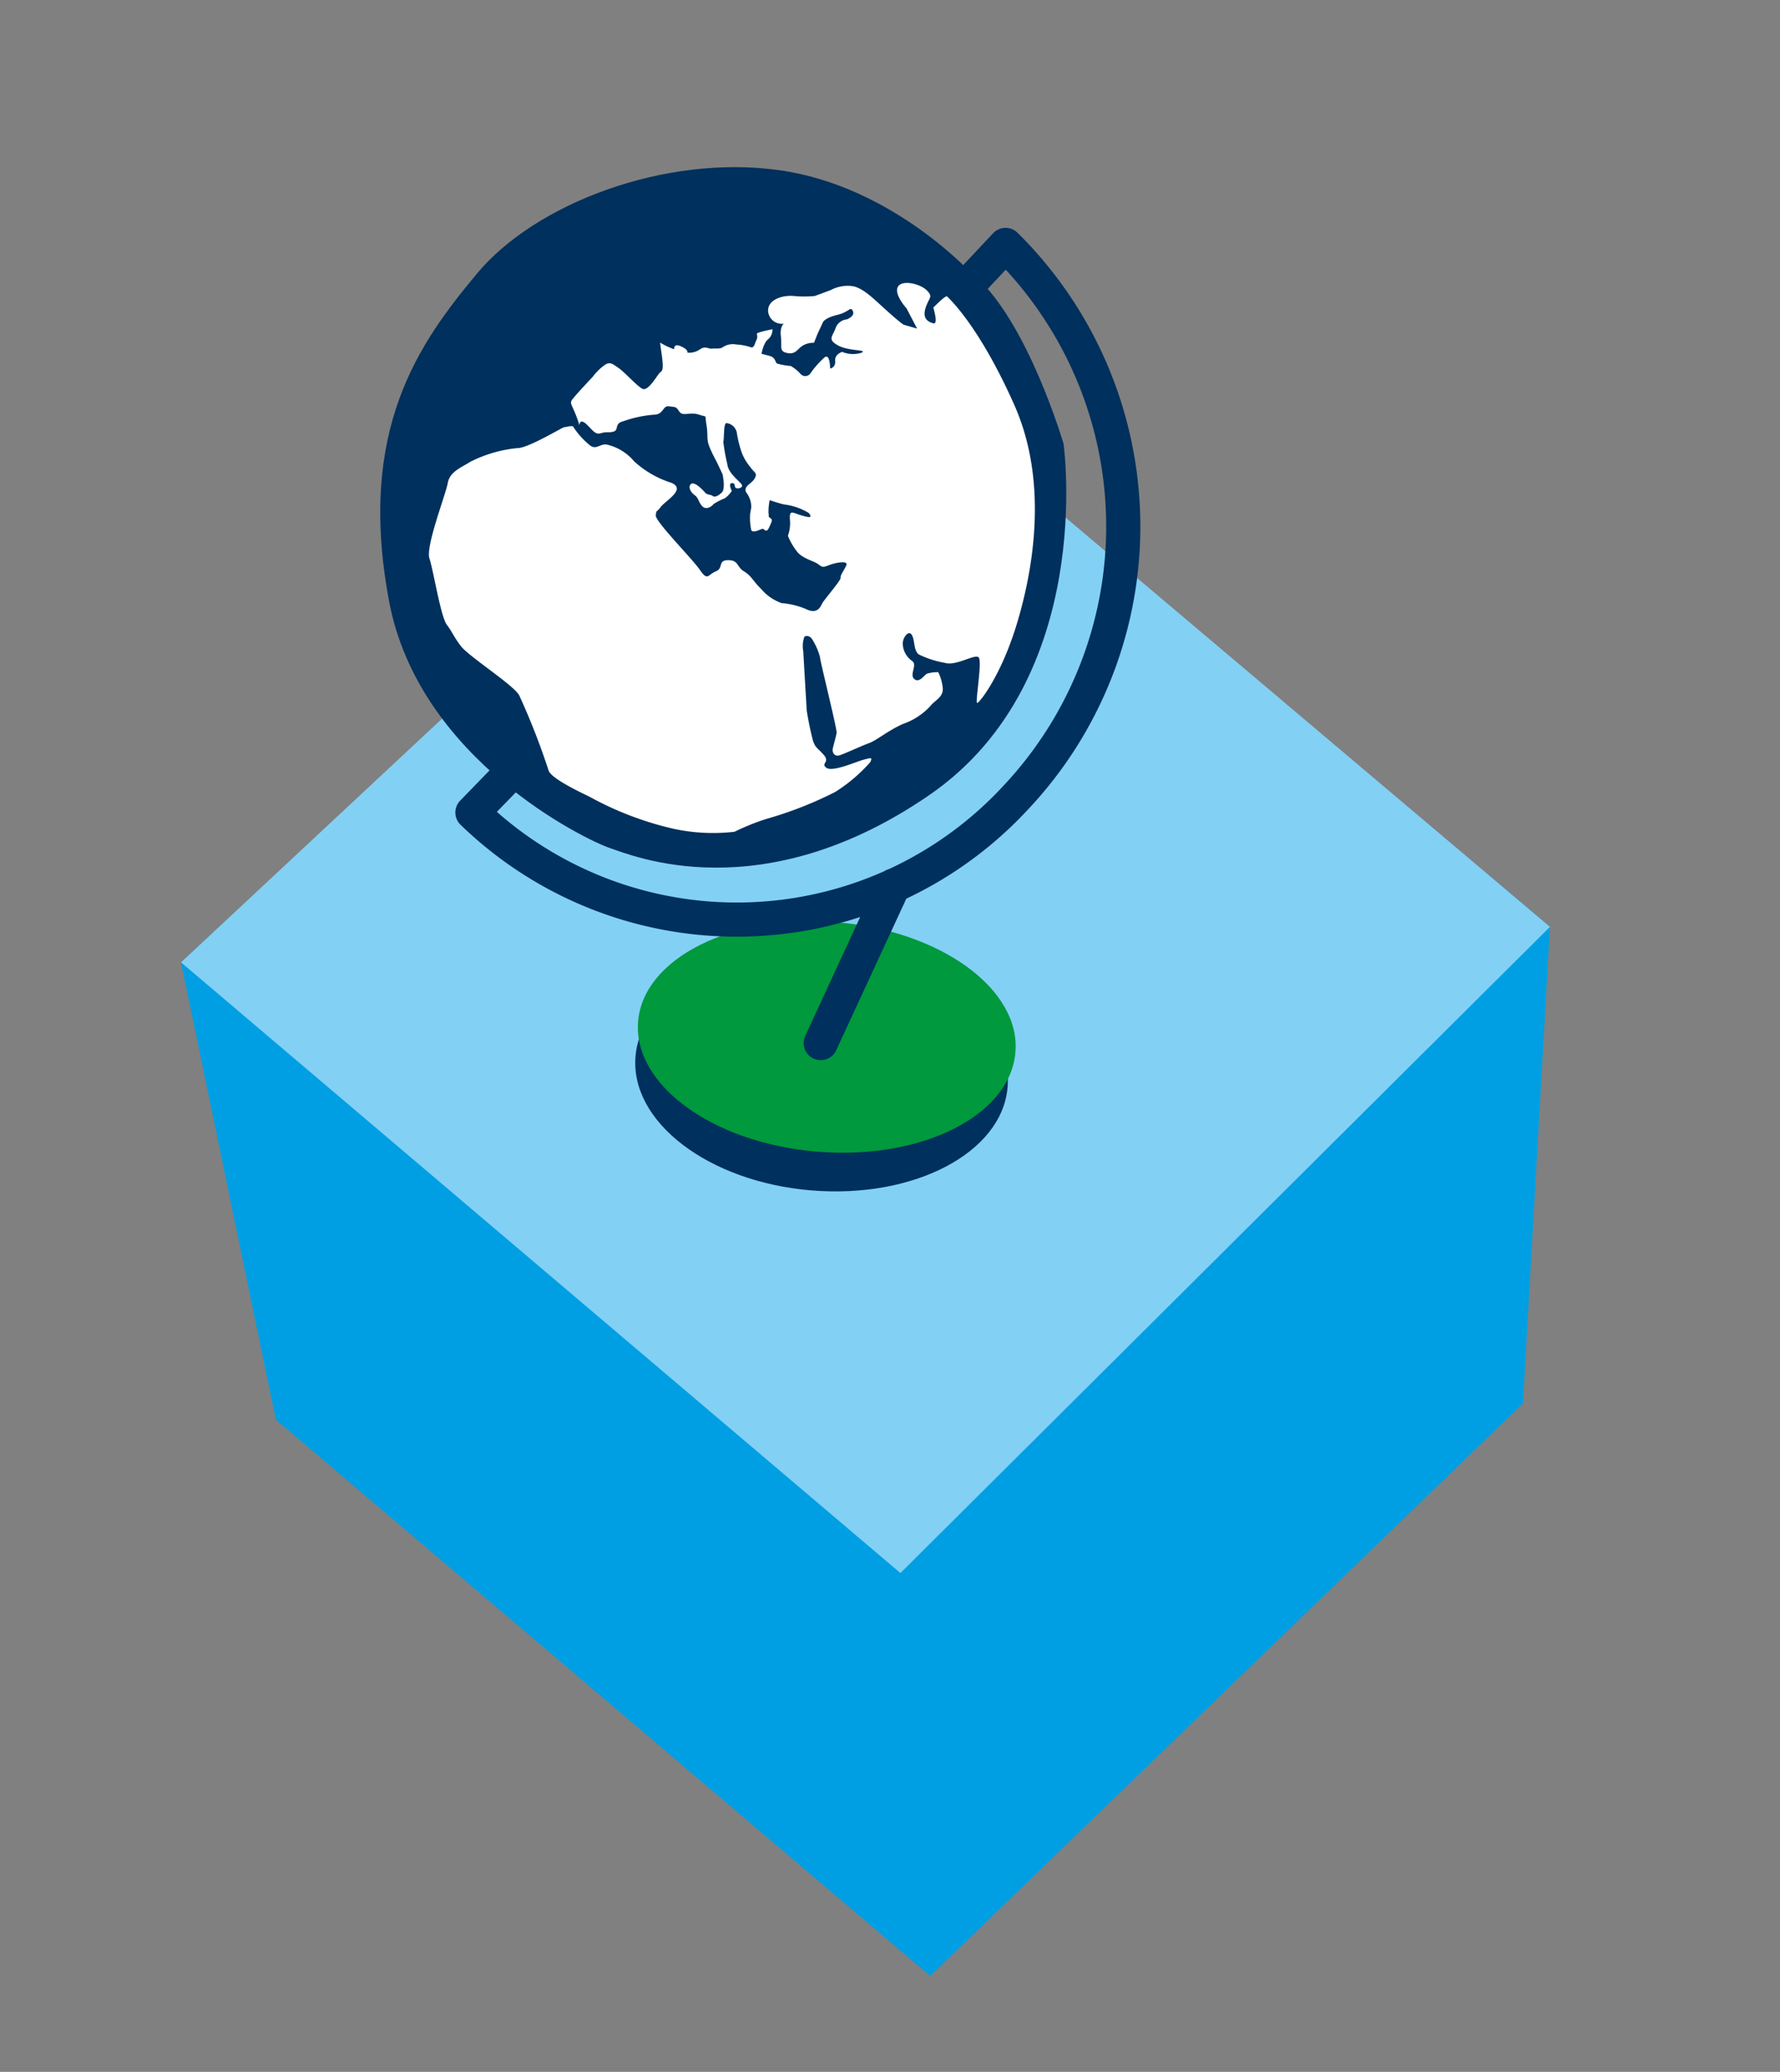
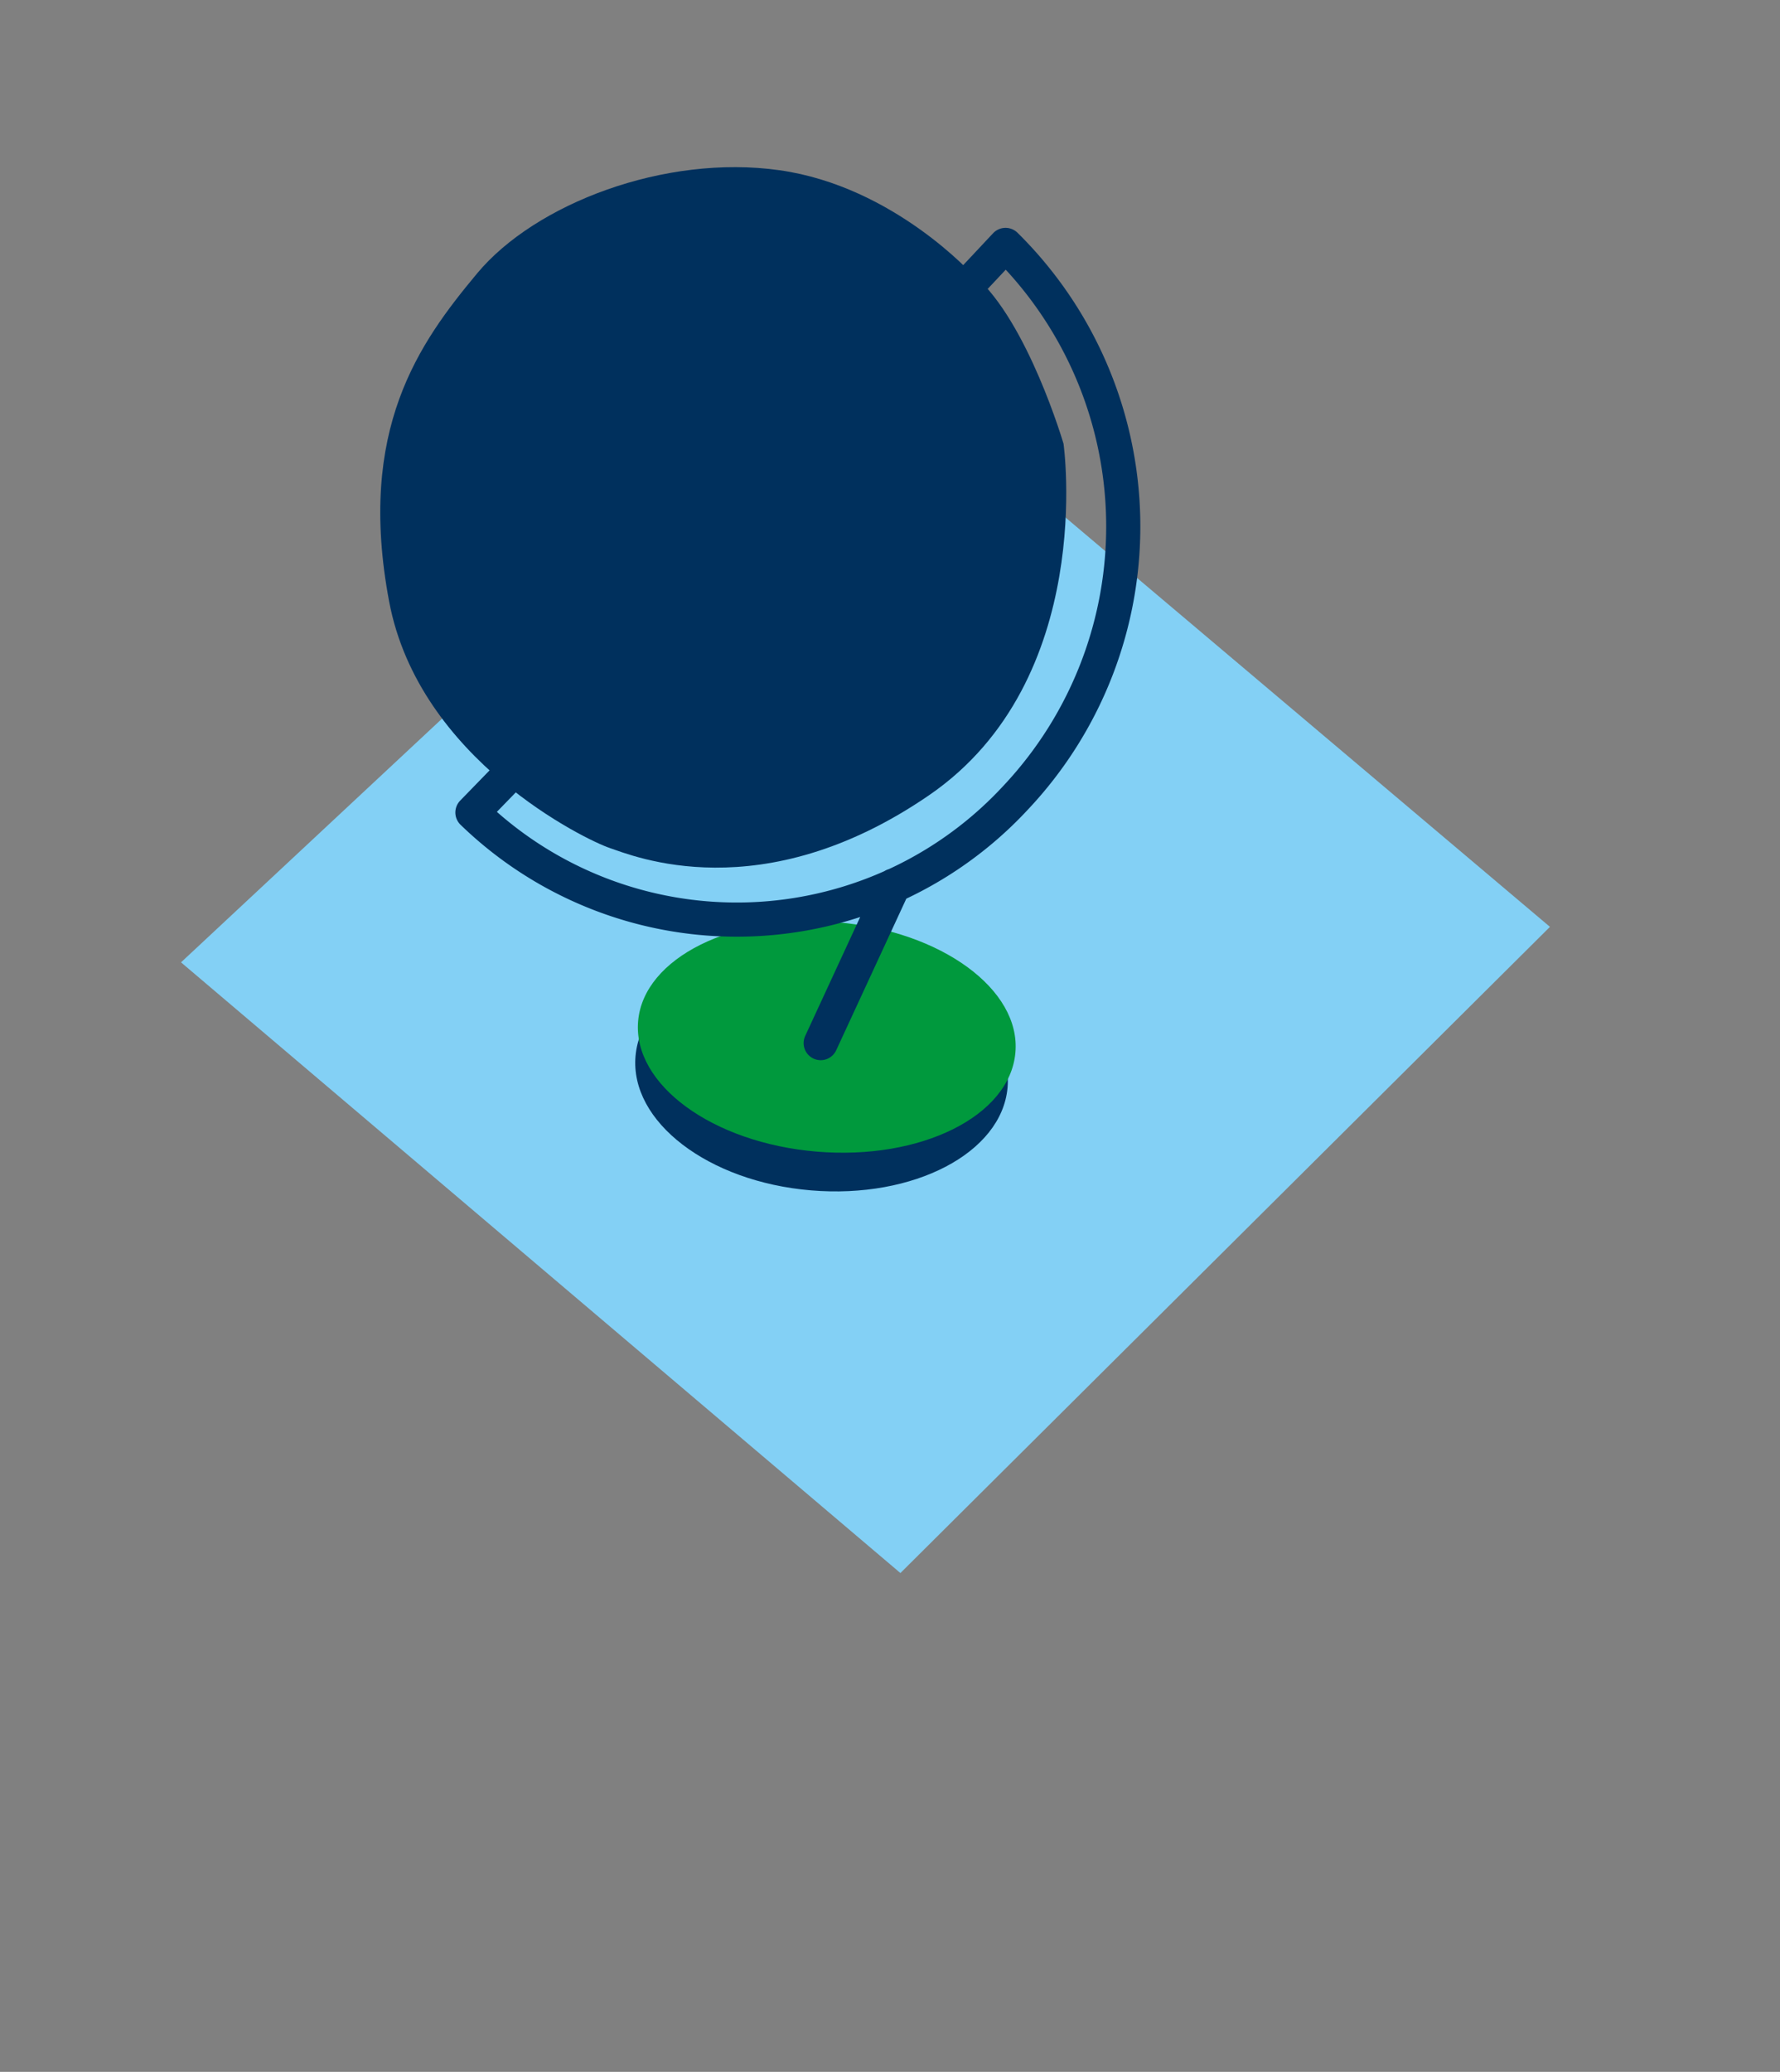
<svg xmlns="http://www.w3.org/2000/svg" id="Laag_1" data-name="Laag 1" width="159" height="185" viewBox="0 0 159 185">
  <rect x="0" y="0" width="159" height="185" fill="#808080" stroke="none" />
  <defs>
    <style>
      .cls-1, .cls-7 {
        fill: none;
      }

      .cls-2 {
        fill: #009fe3;
      }

      .cls-3 {
        fill: #83d0f5;
      }

      .cls-4 {
        clip-path: url(#clip-path);
      }

      .cls-5 {
        fill: #00305d;
      }

      .cls-6 {
        fill: #00993d;
      }

      .cls-7 {
        stroke: #00305d;
        stroke-linecap: round;
        stroke-linejoin: round;
        stroke-width: 3.05px;
      }

      .cls-8 {
        fill: #fff;
      }
    </style>
    <clipPath id="clip-path">
      <rect class="cls-1" x="16.17" y="14.91" width="122.27" height="161.52" />
    </clipPath>
  </defs>
  <title>06 Aarde v1</title>
-   <polygon class="cls-2" points="79.91 132.58 20.52 81.88 16.17 85.93 24.64 126.77 83.09 176.44 136.04 125.31 138.45 82.75 132.47 77.71 79.91 132.58" />
  <polygon class="cls-3" points="16.17 85.93 80.43 140.46 138.45 82.76 76.05 30.05 16.17 85.93" />
  <g class="cls-4">
    <path class="cls-5" d="M90,97.12c-.52,5.83-8.38,9.94-17.56,9.17s-16.19-6.13-15.67-12,8.38-9.94,17.56-9.17,16.19,6.12,15.67,12" />
    <path class="cls-6" d="M90.7,94c-.5,5.66-8.45,9.61-17.75,8.83S56.52,96.85,57,91.19s8.46-9.62,17.76-8.84S91.21,88.35,90.7,94" />
    <path class="cls-7" d="M73.31,93.14l6.51-14.07m10-57.2a35.31,35.31,0,0,1,.92,49.34,33.94,33.94,0,0,1-48.54,1.34L45,69.67Z" />
    <path class="cls-5" d="M87,24.65s-7.11-8-17.37-9.45-21.83,3-27,9.2S31.86,38.33,34.76,53.71c2.67,14.15,17.65,21.32,19.68,22S68,81.3,83,71,95,39.62,95,39.62s-3.18-10.86-7.94-15" />
-     <path class="cls-8" d="M80.74,29s-.11,0-1.36-1.11-2.12-2.06-3.11-2.32a3.21,3.21,0,0,0-2.08.34l-1.41.52a9.68,9.68,0,0,1-1.88,0c-1-.09-2.31.31-2.29,1.33A1.22,1.22,0,0,0,70,28.9c.2-.11-.37.08-.25,1.09s-.19,1.37.57,1.53.91-.38,1.39-.66a1.82,1.82,0,0,1,1-.25l.3-.76.5-1.08s.15-.38,1.27-.65,1.17-.81,1.4-.35-.54.75-.54.75a1.18,1.18,0,0,0-1,.77c-.24.74-.78,1,.21,1.55s2.79.36,2.06.67a2.5,2.5,0,0,1-1.68-.09s-.68.19-.63.81-.45.67-.45.67,0-1.48-.55-.94a8.11,8.11,0,0,0-1.16,1.31.57.57,0,0,1-.93.12,3.54,3.54,0,0,0-.87-.71,6.37,6.37,0,0,1-1.21-.21c-.24-.13-.09-.55-.75-.71l-.66-.17s.18-1,.6-1.3A1.14,1.14,0,0,0,69,29.4s-1.45.27-1.4.42a.7.7,0,0,1-.06.6c-.13.29-.18.69-.49.58a4.86,4.86,0,0,0-1.28-.24,1.63,1.63,0,0,0-1.19.23c-.24.19-.65.11-1,.14s-.56-.28-1.08.08a1.72,1.72,0,0,1-1.11.28s.16-.23-.53-.55-.62.16-.65.24a6.28,6.28,0,0,1-1.23-.58s-.07-.33.12,1,.09,1.5-.13,1.65-1.06,1.76-1.6,1.46-1.61-1.52-2.14-1.87-.75-.6-1.28-.2a4.91,4.91,0,0,0-1,1S51.67,35,51.3,35.45s-.39.41-.07,1.11.53,1.41.53,1.41,0-.65.59-.12.79,1,1.34.83.72,0,1.16-.16,0-.71.84-.91a10.66,10.66,0,0,1,2.7-.58c.92,0,.78-.84,1.38-.75s.6,0,.91.47.92,0,1.74.27.52-.05.68.88,0,1.24.22,1.86.7,1.48.7,1.48l.52,1.1s.29,1.29-.06,1.63-.65.45-.83.31-.47-.06-.69-.32-.94-1-1.24-.74,0,.77.34,1,.34.66.69,1,.83,0,1-.22a6.17,6.17,0,0,1,1-.51,2.41,2.41,0,0,0,.62-.66s-.35-.67,0-.69.2.3.35.42.72,0,.53-.3-1.2-1-1.28-1.81a17.49,17.49,0,0,1-.36-2c.09-.21,0-1.66.28-1.67a1.06,1.06,0,0,1,.94.94,10,10,0,0,0,.39,1.59,4.42,4.42,0,0,0,.79,1.38c.42.6.65.51.42,1s-1.12.73-.75,1.31a2.15,2.15,0,0,1,.43,1.3l-.1.56a5.16,5.16,0,0,0,.1,1.48c.16.3.83-.09,1-.12s.32.46.59-.12.33-.7.1-.85-.08-.14-.15-.43a5.24,5.24,0,0,1,.1-1.16s1,.34,1.34.39a5.49,5.49,0,0,1,2.16.76c.27.38.23.46-.6.23s-1.15-.6-1.09.33a3.33,3.33,0,0,1-.18,1.47,5.68,5.68,0,0,0,.88,1.49c.52.58,1.43.75,1.83,1.05s.41.29,1,.07,1.73-.44,1.5.05-.55.88-.5,1.09-1.51,2-1.66,2.31-.44,1-1.49.46a7.17,7.17,0,0,0-2.13-.51A4.21,4.21,0,0,1,68,52.6c-.72-.69-.85-1.16-1.54-1.58s-.46-1-1.42-1-.38.71-1.1,1-.71.9-1.42-.13-4-4.33-3.94-4.87,0-.17.44-.75,2.31-1.58.95-2.16a8.83,8.83,0,0,1-3.34-1.93,4.47,4.47,0,0,0-2.37-1.47c-.66-.16-1,.56-1.63,0a7.22,7.22,0,0,1-1.4-1.56c0-.22-.72,0-.85,0s-3.24,1.89-4.16,1.86A11.88,11.88,0,0,0,42,41.24c-.71.47-1.82.85-2,1.88s-2,5.67-1.64,6.75,1,5.17,1.55,5.91.54.95,1.24,1.89,4.73,3.49,5.23,4.42A62.62,62.62,0,0,1,49,68.79c.21.68,2.51,1.8,3.64,2.34A28.87,28.87,0,0,0,60.15,74a16.68,16.68,0,0,0,5.46.27,21.29,21.29,0,0,1,2.79-1.13,34.2,34.2,0,0,0,6.18-2.41,14.35,14.35,0,0,0,3.16-2.68c.23-.49,0-.36-.58-.22s-2.79,1.14-3.34.73.37-.48-.25-1.17-.71-.58-.95-1.25a26.93,26.93,0,0,1-.56-2.72s-.25-4.24-.31-5.28a2.44,2.44,0,0,1,.11-1.3s.45-.24.76.36a5.7,5.7,0,0,1,.62,1.45c0,.32,1.54,6.45,1.49,6.78s-.22.9-.33,1.35.17.78.57.67,2-.86,2.67-1.1,1.64-1.09,3-1.7a6,6,0,0,0,2.46-1.6c.39-.52,1.2-.79,1.11-1.64a4.09,4.09,0,0,0-.4-1.39,3.37,3.37,0,0,0-1,.13c-.26.13-.7.88-1.15.47S82,59.35,81.45,59a1.93,1.93,0,0,1-.81-1.54c0-.53.51-1.22.8-.78s.15,1.38.62,1.75a8.74,8.74,0,0,0,2.35.76c1,.3,2.64-.81,3-.5s-.33,4.1-.12,4.08,2.11-2.42,3.49-6.9,3-12.57-.18-19.72-5.87-9.54-6-9.68-1.23,1-1.23,1,.47,1.53,0,1.4-1-.42-.69-1.38.7-.95.12-1.55-2.24-1-2.6-.32.78,1.92.78,1.92l.94,1.8Z" />
  </g>
</svg>